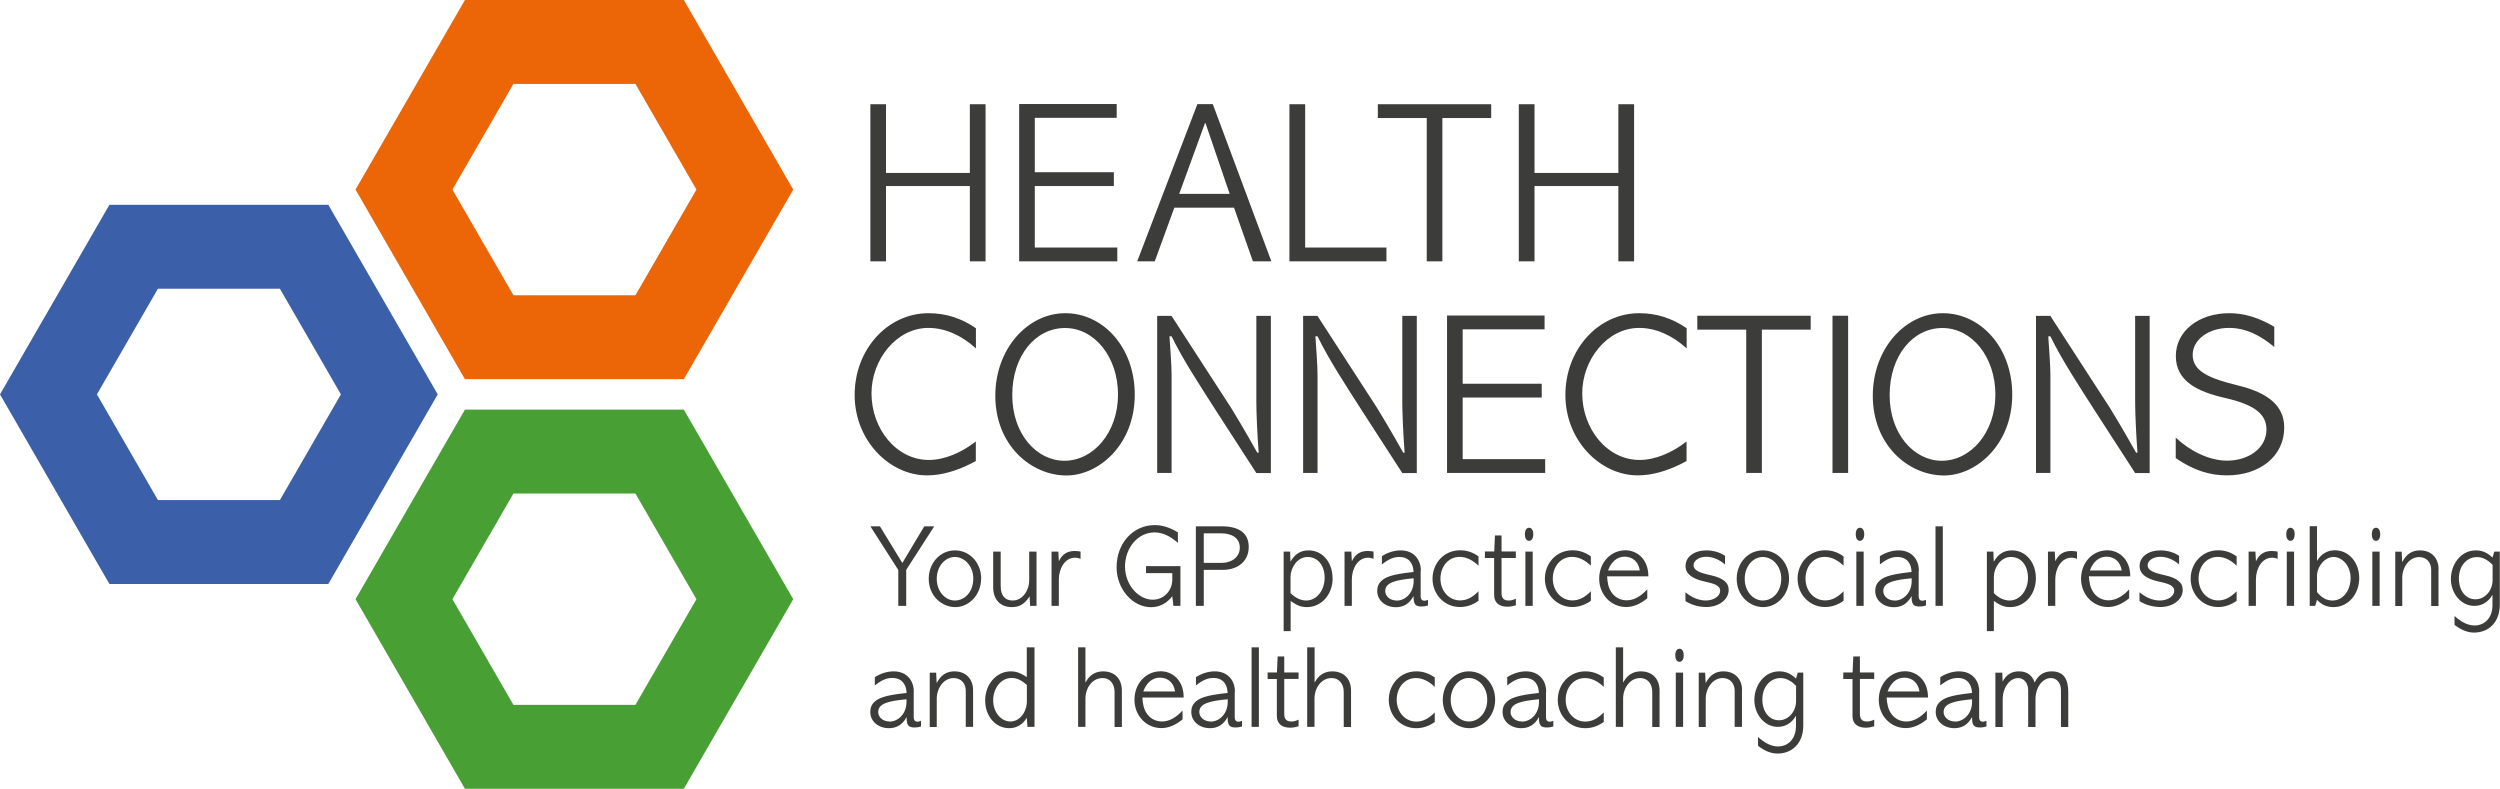
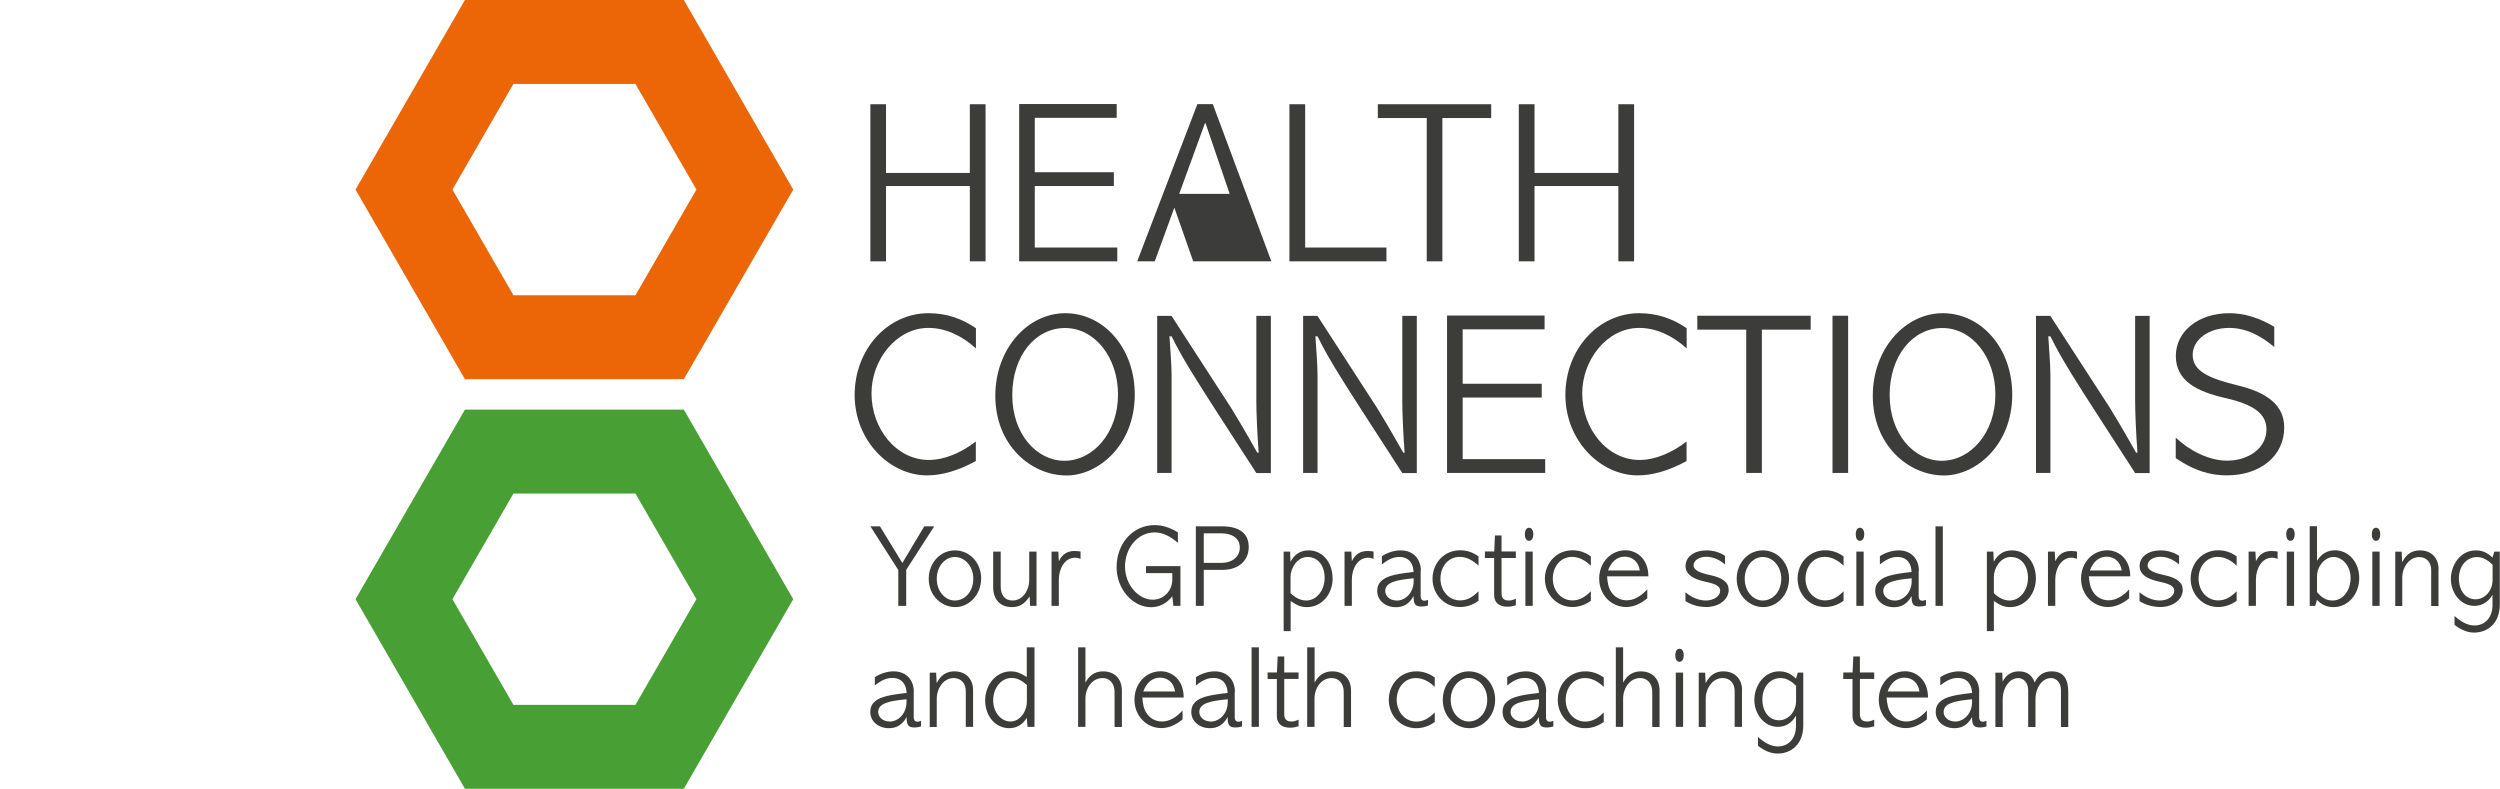
<svg xmlns="http://www.w3.org/2000/svg" id="Layer_1" data-name="Layer 1" version="1.1" viewBox="0 0 246.33 77.71">
  <defs>
    <style>
      .cls-1 {
        clip-path: url(#clippath);
      }

      .cls-2 {
        fill: none;
      }

      .cls-2, .cls-3, .cls-4, .cls-5, .cls-6 {
        stroke-width: 0px;
      }

      .cls-3 {
        fill: #3b5fa9;
      }

      .cls-7 {
        clip-path: url(#clippath-1);
      }

      .cls-8 {
        clip-path: url(#clippath-2);
      }

      .cls-4 {
        fill: #ec6608;
      }

      .cls-5 {
        fill: #3c3c3b;
      }

      .cls-6 {
        fill: #48a035;
      }
    </style>
    <clipPath id="clippath">
      <rect class="cls-2" x="0" y="0" width="246.32" height="77.71" />
    </clipPath>
    <clipPath id="clippath-1">
      <rect class="cls-2" x="0" y="0" width="246.32" height="77.71" />
    </clipPath>
    <clipPath id="clippath-2">
      <rect class="cls-2" x="0" y="0" width="246.32" height="77.71" />
    </clipPath>
  </defs>
  <path class="cls-4" d="M44.58,18.68l6.01-10.41h12.02l6.01,10.41-6.01,10.41h-12.02l-6.01-10.41ZM45.81,0l-10.78,18.68,10.78,18.68h21.57l10.78-18.68L67.38,0h-21.57Z" />
  <path class="cls-6" d="M44.58,59.04l6.01-10.41h12.02l6.01,10.41-6.01,10.41h-12.02l-6.01-10.41ZM45.81,40.36l-10.78,18.68,10.78,18.68h21.57l10.78-18.68-10.78-18.68h-21.57Z" />
-   <path class="cls-3" d="M9.55,38.86l6.01-10.41h12.02l6.01,10.41-6.01,10.41h-12.02l-6.01-10.41ZM10.78,20.18L0,38.86l10.78,18.68h21.57l10.78-18.68-10.78-18.68H10.78Z" />
  <polygon class="cls-5" points="85.76 10.27 85.76 25.75 87.3 25.75 87.3 18.33 95.56 18.33 95.56 25.75 97.11 25.75 97.11 10.27 95.56 10.27 95.56 17.04 87.3 17.04 87.3 10.27 85.76 10.27" />
  <polygon class="cls-5" points="100.42 10.25 100.42 25.75 110.09 25.75 110.09 24.39 101.96 24.39 101.96 18.33 109.75 18.33 109.75 16.97 101.96 16.97 101.96 11.61 110.03 11.61 110.03 10.25 100.42 10.25" />
-   <path class="cls-5" d="M121.16,19.1h-4.97l2.54-6.97h.05l2.38,6.97ZM125.27,25.75l-5.77-15.49h-1.52l-5.93,15.49h1.73l1.93-5.29h5.88l1.86,5.29h1.82Z" />
+   <path class="cls-5" d="M121.16,19.1h-4.97l2.54-6.97h.05l2.38,6.97ZM125.27,25.75l-5.77-15.49h-1.52l-5.93,15.49h1.73l1.93-5.29l1.86,5.29h1.82Z" />
  <polygon class="cls-5" points="127.05 10.27 127.05 25.75 136.61 25.75 136.61 24.39 128.6 24.39 128.6 10.27 127.05 10.27" />
  <polygon class="cls-5" points="135.76 10.27 135.76 11.63 140.58 11.63 140.58 25.75 142.12 25.75 142.12 11.63 146.93 11.63 146.93 10.27 135.76 10.27" />
  <polygon class="cls-5" points="149.65 10.27 149.65 25.75 151.2 25.75 151.2 18.33 159.46 18.33 159.46 25.75 161.01 25.75 161.01 10.27 159.46 10.27 159.46 17.04 151.2 17.04 151.2 10.27 149.65 10.27" />
  <g class="cls-1">
    <path class="cls-5" d="M96.16,32.34c-1.43-.98-2.95-1.48-4.68-1.48-4.02,0-7.27,3.56-7.27,8.06s3.45,7.92,7.13,7.92c1.36,0,2.93-.39,4.81-1.41v-1.93c-1.43,1.11-3.09,1.82-4.63,1.82-3.2,0-5.65-3.07-5.65-6.56,0-3.32,2.45-6.45,5.61-6.45,1.66,0,3.29.75,4.68,2.02v-2Z" />
    <path class="cls-5" d="M110.16,38.88c0,3.72-2.41,6.52-5.29,6.52-2.7,0-5.13-2.61-5.13-6.47s2.27-6.61,5.2-6.61,5.22,2.88,5.22,6.56M111.81,38.88c0-4.65-3.11-8.02-6.84-8.02s-6.9,3.52-6.9,8.13c0,4.88,3.52,7.86,7.02,7.86,3.11,0,6.72-2.97,6.72-7.97" />
    <path class="cls-5" d="M114.03,46.6h1.41v-9.6c0-1.11-.14-2.7-.21-3.86h.21c1.16,2.38,2.82,4.88,4.4,7.36l3.95,6.11h1.43v-15.49h-1.43v8.51c0,.95.09,3.2.23,4.97h-.14c-1.27-2.27-2.32-4-2.57-4.4l-5.88-9.08h-1.41v15.49Z" />
    <path class="cls-5" d="M128.41,46.6h1.41v-9.6c0-1.11-.14-2.7-.21-3.86h.21c1.16,2.38,2.82,4.88,4.4,7.36l3.95,6.11h1.43v-15.49h-1.43v8.51c0,.95.09,3.2.23,4.97h-.14c-1.27-2.27-2.32-4-2.57-4.4l-5.88-9.08h-1.41v15.49Z" />
  </g>
  <polygon class="cls-5" points="142.58 31.09 142.58 46.6 152.25 46.6 152.25 45.24 144.12 45.24 144.12 39.17 151.91 39.17 151.91 37.81 144.12 37.81 144.12 32.45 152.19 32.45 152.19 31.09 142.58 31.09" />
  <g class="cls-7">
    <path class="cls-5" d="M166.19,32.34c-1.43-.98-2.95-1.48-4.68-1.48-4.02,0-7.27,3.56-7.27,8.06s3.45,7.92,7.13,7.92c1.36,0,2.93-.39,4.81-1.41v-1.93c-1.43,1.11-3.09,1.82-4.63,1.82-3.2,0-5.65-3.07-5.65-6.56,0-3.32,2.45-6.45,5.61-6.45,1.66,0,3.29.75,4.68,2.02v-2Z" />
  </g>
  <polygon class="cls-5" points="167.24 31.11 167.24 32.48 172.06 32.48 172.06 46.6 173.6 46.6 173.6 32.48 178.41 32.48 178.41 31.11 167.24 31.11" />
  <rect class="cls-5" x="180.56" y="31.11" width="1.54" height="15.49" />
  <g class="cls-8">
    <path class="cls-5" d="M196.61,38.88c0,3.72-2.41,6.52-5.29,6.52-2.7,0-5.13-2.61-5.13-6.47s2.27-6.61,5.2-6.61,5.22,2.88,5.22,6.56M198.27,38.88c0-4.65-3.11-8.02-6.84-8.02s-6.9,3.52-6.9,8.13c0,4.88,3.52,7.86,7.02,7.86,3.11,0,6.72-2.97,6.72-7.97" />
    <path class="cls-5" d="M200.62,46.6h1.41v-9.6c0-1.11-.14-2.7-.21-3.86h.21c1.16,2.38,2.82,4.88,4.4,7.36l3.95,6.11h1.43v-15.49h-1.43v8.51c0,.95.09,3.2.23,4.97h-.14c-1.27-2.27-2.32-4-2.57-4.4l-5.88-9.08h-1.41v15.49Z" />
    <path class="cls-5" d="M224.09,32.2c-1.54-.91-2.98-1.34-4.45-1.34-2.95,0-5.25,1.73-5.25,4.22s2.16,3.52,4.84,4.13c2.79.64,4.09,1.52,4.09,3.11,0,1.84-1.77,3.07-3.88,3.07-1.84,0-3.77-1.04-5.06-2.27v2.02c1.82,1.25,3.41,1.7,5.04,1.7,3.25,0,5.65-1.88,5.65-4.72,0-2.16-1.64-3.43-4.52-4.13-2.88-.7-4.5-1.41-4.5-3.02,0-1.52,1.59-2.66,3.59-2.66,1.73,0,3.18.82,4.45,1.88v-2Z" />
    <path class="cls-5" d="M243.91,59.05c-.96,0-1.63-.85-1.63-2.05,0-1.32.84-2.11,1.78-2.11.63,0,1.12.34,1.54.76v1.51c0,.98-.7,1.89-1.69,1.89M245.6,54.95c-.55-.54-1.08-.72-1.65-.72-1.55,0-2.46,1.47-2.46,2.81,0,1.42.99,2.66,2.32,2.66.74,0,1.38-.39,1.76-1.07h.02v1c0,1.23-.76,2-1.77,2-.72,0-1.4-.41-1.97-.94v.88c.68.52,1.31.76,1.93.76,1.35,0,2.53-.93,2.53-2.76v-5.22h-.54l-.18.6ZM240.28,56.09c0-1.09-.69-1.86-1.84-1.86-.75,0-1.32.34-1.73,1.13h-.02l-.05-1h-.63v5.35h.69v-2.78c0-1.03.67-2.04,1.67-2.04.75,0,1.18.56,1.18,1.25v3.57h.72v-3.61ZM233.75,59.7h.72v-5.35h-.72v5.35ZM234.53,52.64c0-.31-.11-.64-.42-.64-.26,0-.41.25-.41.67,0,.33.14.62.41.62.32,0,.42-.37.42-.64M228.3,56.76c0-.95.77-1.88,1.63-1.88s1.68.87,1.68,2.08-.75,2.21-1.77,2.21c-.6,0-1.05-.24-1.54-.83v-1.59ZM227.58,51.86v7.84h.54l.18-.6c.43.46.93.72,1.62.72,1.47,0,2.54-1.3,2.54-2.86s-1.04-2.74-2.4-2.74c-.75,0-1.36.38-1.74,1.02h-.02v-3.39h-.72ZM225.32,59.7h.72v-5.35h-.72v5.35ZM226.1,52.64c0-.31-.11-.64-.42-.64-.26,0-.41.25-.41.67,0,.33.14.62.41.62.32,0,.42-.37.42-.64M224.43,54.35c-.09-.02-.31-.06-.6-.06-.69,0-1.21.3-1.53.98h-.02l-.05-.92h-.67v5.35h.72v-2.6c0-1.08.59-2.15,1.6-2.15.2,0,.36.05.54.11v-.71ZM220.38,54.82c-.61-.43-1.18-.6-1.82-.6-1.56,0-2.71,1.26-2.71,2.8s1.17,2.79,2.7,2.79c.62,0,1.22-.18,1.83-.61v-.94c-.54.54-1.09.9-1.82.9-1.09,0-1.93-.93-1.93-2.15s.8-2.14,1.89-2.14c.73,0,1.35.38,1.86.87v-.93ZM214.71,54.77c-.47-.33-1.14-.54-1.83-.54-1.2,0-2.06.63-2.06,1.54,0,.82.73,1.26,1.76,1.5,1.05.23,1.65.4,1.65.95,0,.52-.63.95-1.42.95-.71,0-1.41-.32-2-.81v.87c.59.37,1.31.58,2.04.58,1.29,0,2.22-.76,2.22-1.68,0-.75-.59-1.18-1.72-1.44-1.11-.24-1.74-.47-1.74-1,0-.46.55-.83,1.25-.83s1.34.31,1.85.76v-.87ZM205.92,56.21c.29-.78.83-1.36,1.64-1.36s1.37.53,1.5,1.36h-3.14ZM209.9,56.81c0-1.84-1.25-2.59-2.25-2.59-1.49,0-2.6,1.24-2.6,2.8s1.17,2.79,2.65,2.79c.65,0,1.35-.25,2.09-.86v-.88c-.63.69-1.32,1.08-2.02,1.08-.49,0-1.05-.18-1.45-.71-.39-.52-.45-1.08-.5-1.65h4.07ZM204.66,54.35c-.09-.02-.31-.06-.6-.06-.69,0-1.21.3-1.53.98h-.02l-.05-.92h-.67v5.35h.72v-2.6c0-1.08.59-2.15,1.6-2.15.19,0,.36.05.54.11v-.71ZM196.46,56.81c0-.79.62-1.93,1.67-1.93s1.69.87,1.69,2.06-.76,2.23-1.82,2.23c-.55,0-1.1-.28-1.54-.73v-1.63ZM200.6,56.98c0-1.58-1-2.75-2.35-2.75-.83,0-1.38.39-1.78,1.09h-.02l-.04-.97h-.64v7.84h.69v-2.98c.54.38.94.61,1.6.61,1.43,0,2.54-1.23,2.54-2.85h0ZM190.71,59.7h.72v-7.84h-.72v7.84ZM186.68,59.17c-.69,0-1.12-.46-1.12-.93,0-.87,1.09-1.1,2.8-1.26v.28c0,1.13-.81,1.92-1.68,1.92M189.07,56.23c0-1.09-.69-2-1.99-2-.66,0-1.3.22-1.85.57v.82c.63-.51,1.15-.74,1.71-.74.99,0,1.39.68,1.41,1.48-2.21.23-2.83.51-3.27.98-.21.23-.31.53-.31.89,0,.94.82,1.6,1.84,1.6.74,0,1.33-.33,1.74-1.1,0,.78.14,1.03.79,1.03.14,0,.32-.01.63-.1v-.56c-.13.05-.22.09-.36.09-.29,0-.36-.24-.36-.4v-2.55ZM182.91,59.7h.72v-5.35h-.72v5.35ZM183.69,52.64c0-.31-.12-.64-.43-.64-.26,0-.41.25-.41.67,0,.33.14.62.41.62.32,0,.43-.37.43-.64M181.65,54.82c-.61-.43-1.18-.6-1.82-.6-1.56,0-2.71,1.26-2.71,2.8s1.17,2.79,2.7,2.79c.62,0,1.22-.18,1.83-.61v-.94c-.54.54-1.09.9-1.82.9-1.09,0-1.93-.93-1.93-2.15s.8-2.14,1.89-2.14c.73,0,1.35.38,1.86.87v-.93ZM173.69,59.17c-.94,0-1.78-.89-1.78-2.14s.84-2.15,1.78-2.15,1.82.87,1.82,2.14-.82,2.15-1.82,2.15M176.28,57.02c0-1.59-1.15-2.79-2.59-2.79s-2.57,1.23-2.57,2.8c0,1.7,1.3,2.79,2.62,2.79s2.54-1.18,2.54-2.81M169.97,54.77c-.47-.33-1.14-.54-1.83-.54-1.2,0-2.06.63-2.06,1.54,0,.82.74,1.26,1.76,1.5,1.05.23,1.65.4,1.65.95,0,.52-.63.95-1.42.95-.71,0-1.41-.32-2-.81v.87c.59.37,1.31.58,2.04.58,1.29,0,2.22-.76,2.22-1.68,0-.75-.59-1.18-1.72-1.44-1.1-.24-1.74-.47-1.74-1,0-.46.55-.83,1.25-.83s1.33.31,1.85.76v-.87ZM158.44,56.21c.29-.78.83-1.36,1.64-1.36s1.37.53,1.49,1.36h-3.14ZM162.42,56.81c0-1.84-1.25-2.59-2.25-2.59-1.49,0-2.6,1.24-2.6,2.8s1.17,2.79,2.65,2.79c.66,0,1.35-.25,2.09-.86v-.88c-.63.69-1.32,1.08-2.02,1.08-.49,0-1.05-.18-1.45-.71-.39-.52-.45-1.08-.49-1.65h4.07ZM156.75,54.82c-.61-.43-1.18-.6-1.82-.6-1.56,0-2.71,1.26-2.71,2.8s1.17,2.79,2.7,2.79c.62,0,1.22-.18,1.83-.61v-.94c-.54.54-1.09.9-1.82.9-1.09,0-1.93-.93-1.93-2.15s.8-2.14,1.89-2.14c.73,0,1.35.38,1.86.87v-.93ZM150.3,59.7h.72v-5.35h-.72v5.35ZM151.08,52.64c0-.31-.11-.64-.42-.64-.26,0-.41.25-.41.67,0,.33.14.62.41.62.32,0,.42-.37.42-.64M147.22,54.34h-.91v.64h.91v3.65c0,.77.52,1.15,1.3,1.15.32,0,.57-.06.84-.14v-.65c-.38.17-.53.18-.72.18-.52,0-.69-.29-.69-.75v-3.44h1.41v-.64h-1.41v-1.58h-.65l-.07,1.58ZM145.68,54.82c-.61-.43-1.18-.6-1.82-.6-1.56,0-2.71,1.26-2.71,2.8s1.17,2.79,2.7,2.79c.62,0,1.22-.18,1.83-.61v-.94c-.54.54-1.09.9-1.82.9-1.09,0-1.93-.93-1.93-2.15s.81-2.14,1.89-2.14c.72,0,1.35.38,1.86.87v-.93ZM137.61,59.17c-.69,0-1.12-.46-1.12-.93,0-.87,1.09-1.1,2.8-1.26v.28c0,1.13-.8,1.92-1.68,1.92M140,56.23c0-1.09-.69-2-1.99-2-.66,0-1.3.22-1.85.57v.82c.63-.51,1.15-.74,1.71-.74.99,0,1.39.68,1.41,1.48-2.21.23-2.83.51-3.27.98-.21.23-.31.53-.31.89,0,.94.82,1.6,1.84,1.6.74,0,1.33-.33,1.74-1.1,0,.78.14,1.03.79,1.03.14,0,.32-.01.63-.1v-.56c-.13.05-.22.09-.36.09-.29,0-.36-.24-.36-.4v-2.55ZM135.35,54.35c-.09-.02-.31-.06-.6-.06-.69,0-1.21.3-1.53.98h-.02l-.05-.92h-.67v5.35h.72v-2.6c0-1.08.59-2.15,1.6-2.15.2,0,.36.05.54.11v-.71ZM127.16,56.81c0-.79.62-1.93,1.67-1.93s1.69.87,1.69,2.06-.76,2.23-1.82,2.23c-.55,0-1.1-.28-1.54-.73v-1.63ZM131.3,56.98c0-1.58-1-2.75-2.35-2.75-.83,0-1.38.39-1.78,1.09h-.02l-.03-.97h-.64v7.84h.69v-2.98c.54.38.94.61,1.6.61,1.43,0,2.54-1.23,2.54-2.85h0ZM118.61,55.46v-2.91h1.71c1.06,0,1.84.46,1.84,1.41s-.83,1.5-1.75,1.5h-1.81ZM117.83,51.86v7.84h.78v-3.55h1.89c1.44,0,2.54-.84,2.54-2.25s-1-2.04-2.65-2.04h-2.55ZM116.07,52.46c-.82-.49-1.53-.72-2.3-.72-2.14,0-3.75,1.8-3.75,4.15,0,2.19,1.62,3.94,3.39,3.94.84,0,1.55-.38,2.1-1.08l.11.95h.69v-3.92h-3.39v.69h2.59v.62c0,1.13-.84,2-1.93,2-1.41,0-2.73-1.47-2.73-3.27s1.24-3.36,2.91-3.36c.87,0,1.64.45,2.3,1.03v-1.05ZM106.48,54.35c-.09-.02-.31-.06-.6-.06-.69,0-1.21.3-1.53.98h-.02l-.05-.92h-.67v5.35h.72v-2.6c0-1.08.59-2.15,1.6-2.15.19,0,.36.05.54.11v-.71ZM97.86,54.35v3.52c0,1.16.67,1.95,1.83,1.95.7,0,1.23-.25,1.74-1.03h.02l.05.91h.63v-5.35h-.72v2.85c0,.92-.62,1.97-1.63,1.97-.79,0-1.18-.53-1.18-1.43v-3.39h-.72ZM94.08,59.17c-.94,0-1.78-.89-1.78-2.14s.84-2.15,1.78-2.15,1.82.87,1.82,2.14-.82,2.15-1.82,2.15M96.68,57.02c0-1.59-1.15-2.79-2.59-2.79s-2.58,1.23-2.58,2.8c0,1.7,1.3,2.79,2.62,2.79s2.54-1.18,2.54-2.81M85.76,51.86l2.75,4.3v3.54h.78v-3.55l2.76-4.29h-.98l-2.16,3.61-2.21-3.61h-.94Z" />
    <path class="cls-5" d="M200.48,67.25c-.23-.7-.74-1.1-1.55-1.1-.69,0-1.23.3-1.59.98h-.02l-.03-.85h-.68v5.35h.72v-2.7c0-1.22.71-2.12,1.53-2.12.55,0,.98.49.98,1.19v3.63h.72v-2.74c0-1.12.66-2.08,1.53-2.08.52,0,.98.43.98,1.2v3.62h.72v-3.43c0-1.25-.42-2.05-1.64-2.05-.77,0-1.33.37-1.67,1.1M192.63,71.09c-.69,0-1.12-.46-1.12-.93,0-.87,1.09-1.1,2.8-1.26v.28c0,1.13-.81,1.92-1.68,1.92M195.02,68.15c0-1.09-.69-2-1.99-2-.65,0-1.3.22-1.85.57v.82c.63-.51,1.15-.74,1.71-.74.99,0,1.39.68,1.42,1.48-2.21.23-2.83.51-3.27.98-.21.23-.31.53-.31.89,0,.94.82,1.6,1.84,1.6.74,0,1.33-.33,1.74-1.1,0,.78.14,1.03.79,1.03.14,0,.32-.01.63-.1v-.56c-.13.05-.22.09-.36.09-.29,0-.36-.24-.36-.4v-2.55ZM185.99,68.13c.29-.78.83-1.36,1.64-1.36s1.37.53,1.5,1.36h-3.14ZM189.97,68.73c0-1.84-1.25-2.59-2.25-2.59-1.49,0-2.6,1.24-2.6,2.81s1.17,2.79,2.65,2.79c.65,0,1.35-.25,2.09-.86v-.87c-.63.69-1.32,1.08-2.02,1.08-.49,0-1.05-.18-1.45-.71-.39-.52-.45-1.08-.5-1.65h4.07ZM182.53,66.26h-.91v.64h.91v3.65c0,.77.52,1.15,1.3,1.15.32,0,.57-.06.84-.14v-.65c-.38.17-.53.18-.72.18-.52,0-.69-.29-.69-.75v-3.44h1.41v-.64h-1.41v-1.58h-.65l-.07,1.58ZM175.28,70.97c-.96,0-1.63-.85-1.63-2.05,0-1.32.84-2.11,1.78-2.11.63,0,1.12.34,1.54.76v1.51c0,.98-.7,1.89-1.69,1.89M176.97,66.87c-.55-.54-1.08-.72-1.65-.72-1.55,0-2.46,1.47-2.46,2.81,0,1.42.99,2.66,2.32,2.66.74,0,1.38-.39,1.76-1.07h.02v1c0,1.23-.76,2-1.77,2-.72,0-1.4-.41-1.97-.94v.88c.68.52,1.31.76,1.93.76,1.35,0,2.53-.93,2.53-2.76v-5.22h-.54l-.18.6ZM171.65,68.01c0-1.09-.69-1.86-1.84-1.86-.75,0-1.32.34-1.73,1.13h-.02l-.05-1h-.63v5.35h.69v-2.78c0-1.03.67-2.04,1.67-2.04.75,0,1.18.56,1.18,1.25v3.56h.72v-3.61ZM165.12,71.62h.72v-5.35h-.72v5.35ZM165.9,64.56c0-.31-.11-.64-.42-.64-.26,0-.41.25-.41.67,0,.33.14.62.41.62.32,0,.42-.37.42-.64M159.21,63.78v7.84h.72v-2.79c0-1.03.66-2.02,1.69-2.02.74,0,1.18.59,1.18,1.36v3.46h.72v-3.59c0-1.14-.7-1.89-1.86-1.89-.77,0-1.36.4-1.71,1.08h-.02v-3.45h-.72ZM158.02,66.75c-.61-.42-1.18-.6-1.82-.6-1.56,0-2.71,1.26-2.71,2.81s1.17,2.79,2.7,2.79c.62,0,1.22-.18,1.83-.61v-.94c-.54.54-1.09.9-1.82.9-1.09,0-1.93-.93-1.93-2.15s.8-2.14,1.89-2.14c.73,0,1.35.38,1.86.87v-.93ZM149.96,71.09c-.69,0-1.12-.46-1.12-.93,0-.87,1.09-1.1,2.8-1.26v.28c0,1.13-.8,1.92-1.68,1.92M152.35,68.15c0-1.09-.69-2-1.99-2-.66,0-1.3.22-1.85.57v.82c.63-.51,1.15-.74,1.71-.74.99,0,1.39.68,1.41,1.48-2.21.23-2.83.51-3.27.98-.21.23-.31.53-.31.89,0,.94.82,1.6,1.84,1.6.74,0,1.34-.33,1.74-1.1,0,.78.14,1.03.79,1.03.14,0,.32-.01.63-.1v-.56c-.13.05-.22.09-.36.09-.29,0-.36-.24-.36-.4v-2.55ZM144.72,71.09c-.94,0-1.78-.89-1.78-2.14s.84-2.15,1.78-2.15,1.82.87,1.82,2.14-.82,2.15-1.82,2.15M147.32,68.94c0-1.59-1.15-2.79-2.59-2.79s-2.57,1.23-2.57,2.81c0,1.7,1.3,2.79,2.62,2.79s2.54-1.18,2.54-2.8M141.37,66.75c-.61-.42-1.18-.6-1.82-.6-1.56,0-2.71,1.26-2.71,2.81s1.17,2.79,2.7,2.79c.62,0,1.22-.18,1.83-.61v-.94c-.54.54-1.09.9-1.82.9-1.09,0-1.93-.93-1.93-2.15s.8-2.14,1.89-2.14c.72,0,1.35.38,1.86.87v-.93ZM128.8,63.78v7.84h.72v-2.79c0-1.03.66-2.02,1.69-2.02.74,0,1.19.59,1.19,1.36v3.46h.72v-3.59c0-1.14-.7-1.89-1.86-1.89-.77,0-1.36.4-1.71,1.08h-.02v-3.45h-.72ZM125.81,66.26h-.91v.64h.91v3.65c0,.77.52,1.15,1.3,1.15.32,0,.57-.06.84-.14v-.65c-.38.17-.53.18-.72.18-.52,0-.69-.29-.69-.75v-3.44h1.41v-.64h-1.41v-1.58h-.65l-.07,1.58ZM123.32,71.62h.72v-7.84h-.72v7.84ZM119.29,71.09c-.69,0-1.12-.46-1.12-.93,0-.87,1.09-1.1,2.8-1.26v.28c0,1.13-.81,1.92-1.68,1.92M121.68,68.15c0-1.09-.69-2-1.99-2-.66,0-1.3.22-1.85.57v.82c.63-.51,1.15-.74,1.71-.74.99,0,1.39.68,1.41,1.48-2.21.23-2.83.51-3.27.98-.21.23-.31.53-.31.89,0,.94.82,1.6,1.84,1.6.74,0,1.33-.33,1.74-1.1,0,.78.14,1.03.79,1.03.14,0,.32-.01.63-.1v-.56c-.13.05-.22.09-.36.09-.29,0-.36-.24-.36-.4v-2.55ZM112.65,68.13c.29-.78.83-1.36,1.64-1.36s1.37.53,1.49,1.36h-3.14ZM116.63,68.73c0-1.84-1.25-2.59-2.25-2.59-1.5,0-2.6,1.24-2.6,2.81s1.17,2.79,2.65,2.79c.66,0,1.35-.25,2.09-.86v-.87c-.63.69-1.32,1.08-2.02,1.08-.49,0-1.05-.18-1.45-.71-.39-.52-.45-1.08-.49-1.65h4.07ZM106.23,63.78v7.84h.72v-2.79c0-1.03.66-2.02,1.69-2.02.74,0,1.18.59,1.18,1.36v3.46h.72v-3.59c0-1.14-.7-1.89-1.86-1.89-.77,0-1.36.4-1.71,1.08h-.02v-3.45h-.72ZM99.55,71.09c-.9,0-1.69-.9-1.69-2.09s.77-2.2,1.81-2.2c.64,0,1.06.31,1.51.69v1.59c0,1.09-.71,2.01-1.62,2.01M101.17,63.78v2.93c-.51-.32-.94-.56-1.58-.56-1.42,0-2.52,1.29-2.52,2.86s1.02,2.74,2.38,2.74c.72,0,1.33-.37,1.7-1h.02l.07.87h.69v-7.84h-.77ZM95.88,68.01c0-1.09-.69-1.86-1.84-1.86-.75,0-1.32.34-1.73,1.13h-.02l-.05-1h-.63v5.35h.69v-2.78c0-1.03.67-2.04,1.67-2.04.75,0,1.19.56,1.19,1.25v3.56h.72v-3.61ZM87.65,71.09c-.69,0-1.12-.46-1.12-.93,0-.87,1.09-1.1,2.79-1.26v.28c0,1.13-.81,1.92-1.68,1.92M90.04,68.15c0-1.09-.69-2-1.99-2-.66,0-1.3.22-1.85.57v.82c.63-.51,1.15-.74,1.71-.74.99,0,1.39.68,1.42,1.48-2.21.23-2.83.51-3.27.98-.21.23-.31.53-.31.89,0,.94.81,1.6,1.84,1.6.74,0,1.33-.33,1.74-1.1,0,.78.14,1.03.79,1.03.14,0,.32-.01.63-.1v-.56c-.13.05-.22.09-.36.09-.29,0-.36-.24-.36-.4v-2.55Z" />
  </g>
</svg>